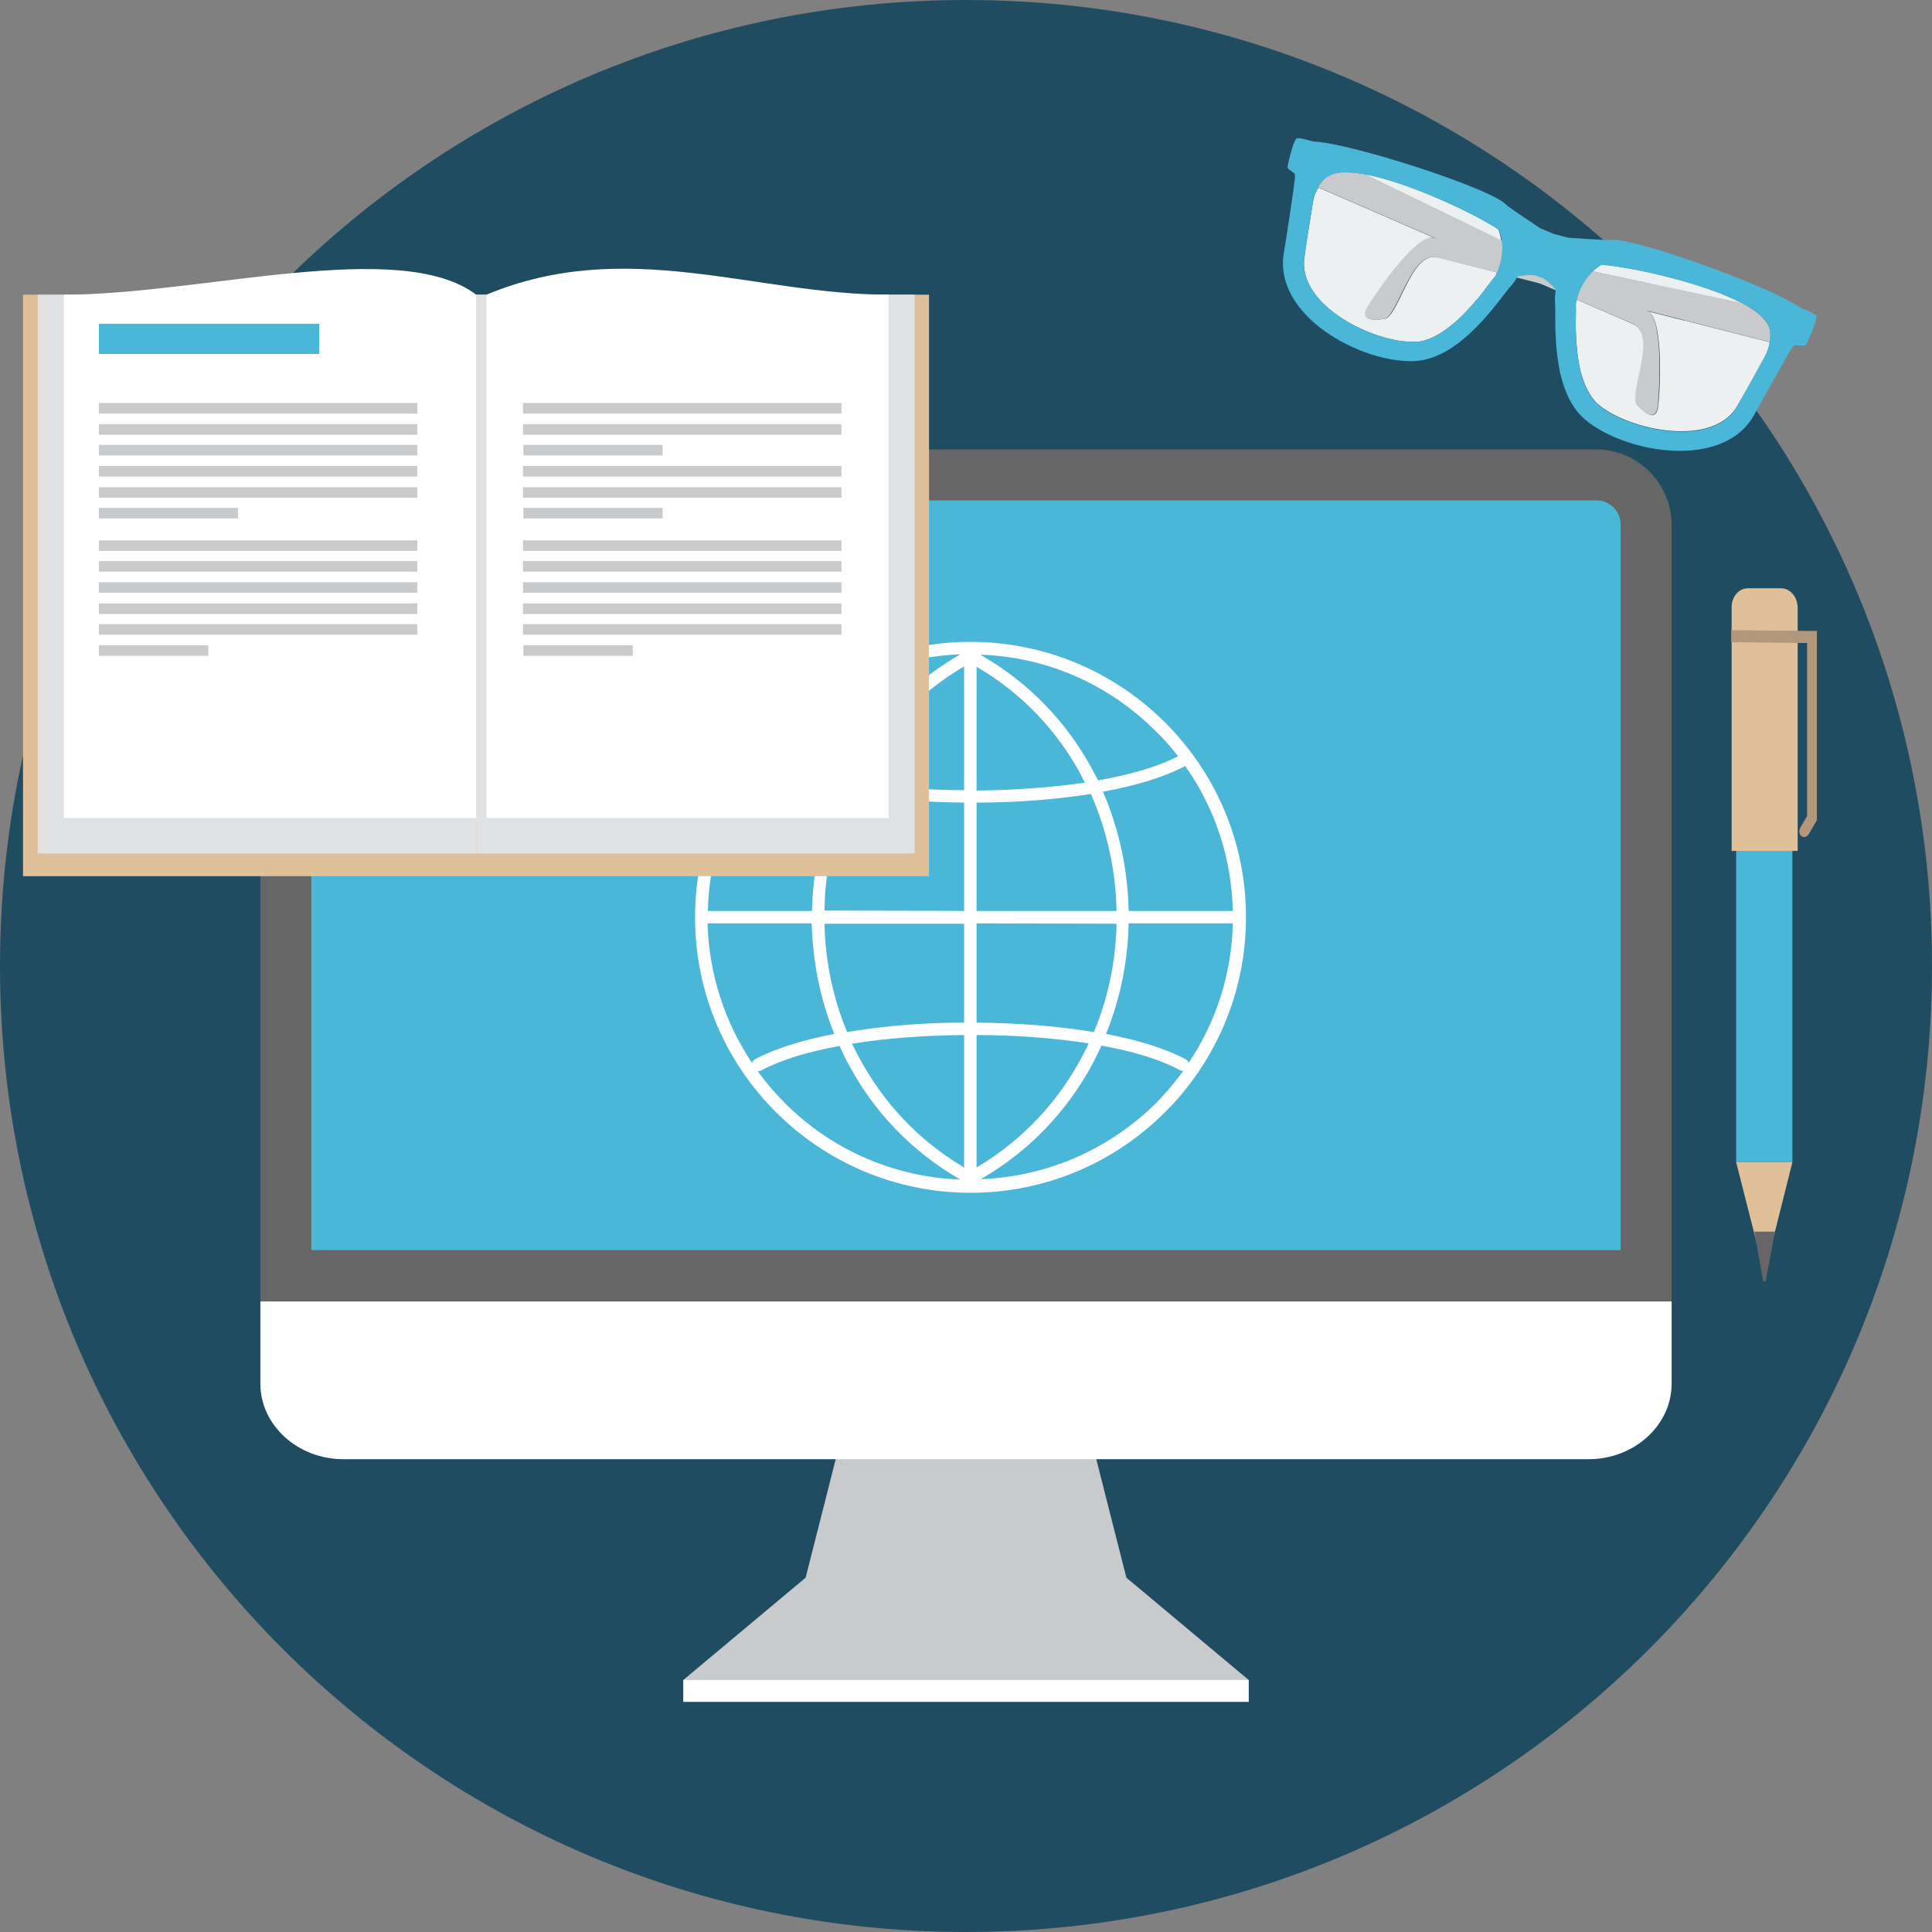
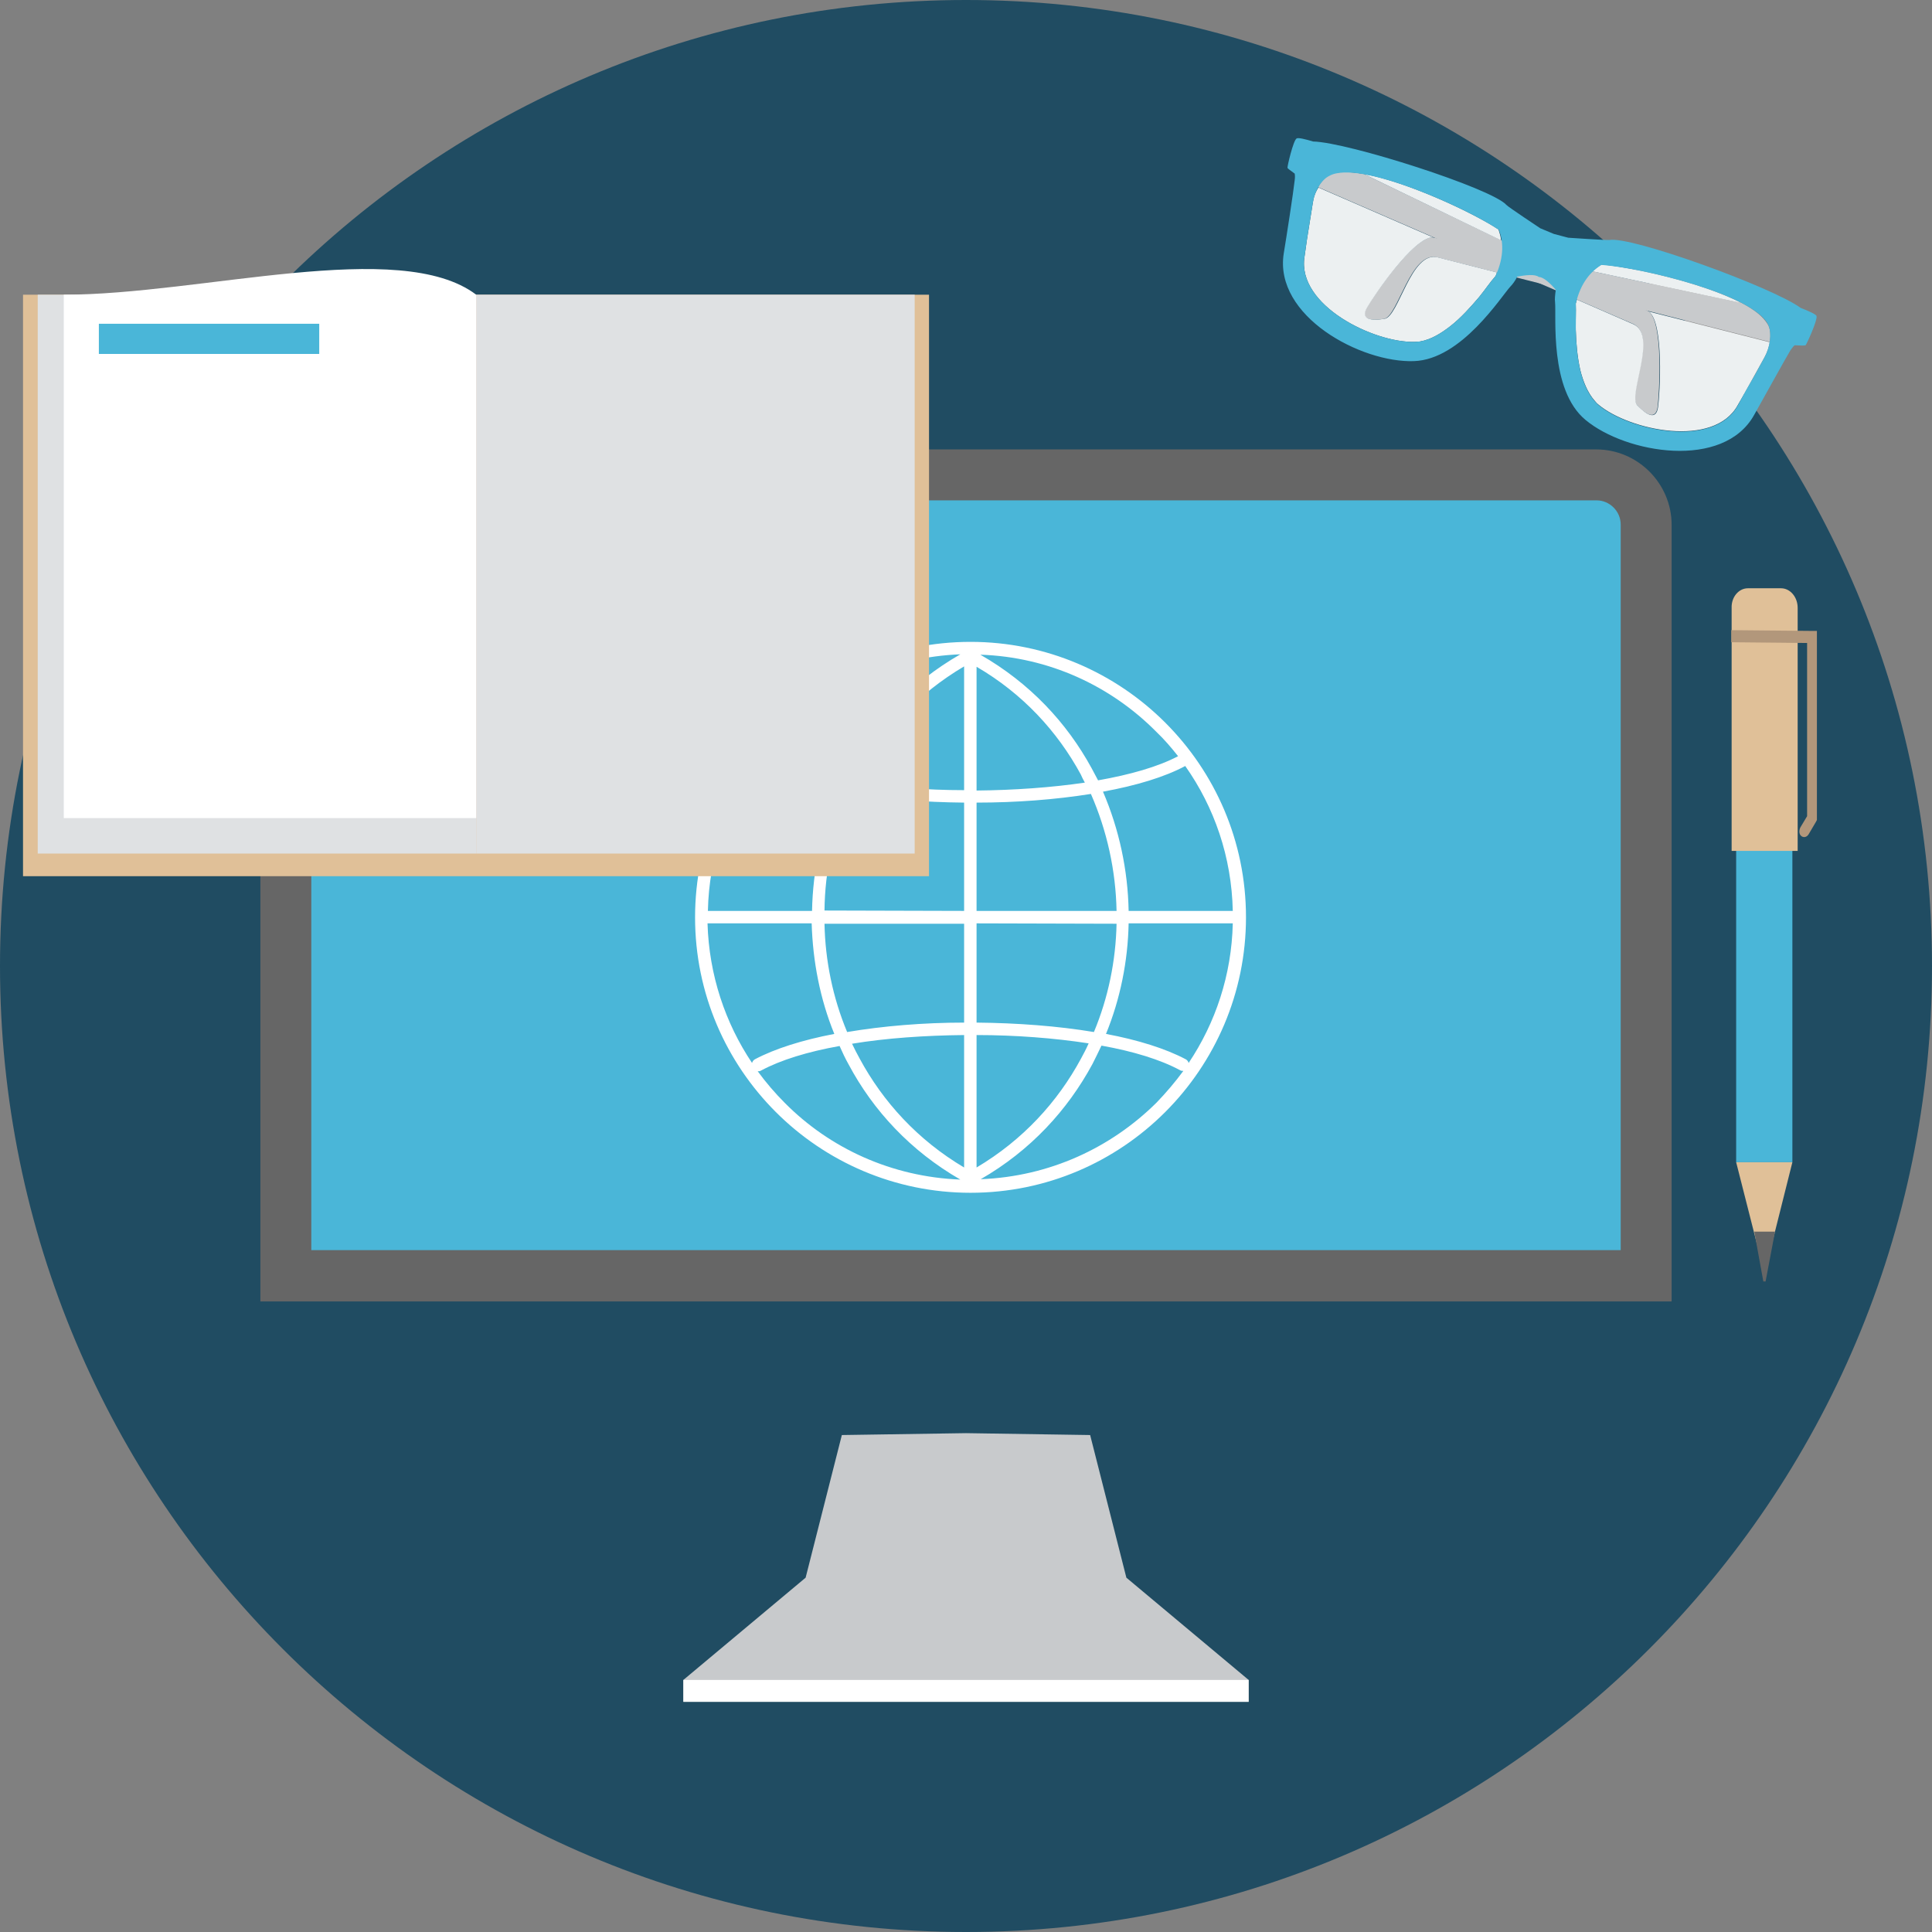
<svg xmlns="http://www.w3.org/2000/svg" id="Layer_1" x="0px" y="0px" viewBox="0 0 512 512" style="enable-background:new 0 0 512 512;" xml:space="preserve">
  <rect x="0" y="0" width="512" height="512" fill="#808080" stroke="none" />
  <style type="text/css"> .st0{fill:#204C62;} .st1{fill:#C8CACC;} .st2{fill:#FFFFFF;} .st3{fill:#666666;} .st4{fill:#4AB6D8;} .st5{fill:#E0C098;} .st6{fill:#B2977B;} .st7{fill:#DFE1E3;} .st8{fill:#ECF0F1;} </style>
  <path class="st0" d="M256,0c141.4,0,256,114.6,256,256S397.4,512,256,512C114.6,512,0,397.4,0,256S114.6,0,256,0z" />
  <path class="st1" d="M223.1,380.3l-9.6,37.8l-32.4,27.1v5.8H256h74.9v-5.8l-32.4-27.1l-9.6-37.8l-32.9-0.5L223.1,380.3z" />
  <path class="st2" d="M181.1,445.2v5.8H256h74.9v-5.8H181.1z" />
  <path class="st3" d="M88.9,119.1h334.1c11,0,20,9,20,20v205.8H69V139C69,128.1,78,119.1,88.9,119.1 C88.9,119.1,88.9,119.1,88.9,119.1z" />
  <path class="st4" d="M82.5,331.3h347V139c0-3.5-2.9-6.4-6.4-6.4H88.9c-3.5,0-6.4,2.9-6.4,6.4L82.5,331.3L82.5,331.3z" />
  <g>
-     <path class="st2" d="M443,344.9v21.8c0,11-9.9,20-22,20H91c-12.1,0-22-9-22-20v-21.8H443z" />
    <path class="st2" d="M257.2,170.1c20.1,0,38.4,8.2,51.6,21.4c13.2,13.2,21.4,31.4,21.4,51.6c0,20.1-8.2,38.4-21.4,51.6 c-13.2,13.2-31.4,21.4-51.6,21.4c-20.1,0-38.4-8.2-51.6-21.4c-13.2-13.2-21.4-31.4-21.4-51.6c0-20.1,8.2-38.4,21.4-51.6 C218.8,178.3,237,170.1,257.2,170.1z M314.2,280.7L314.2,280.7c0.4,0.2,0.7,0.6,0.8,1c7.1-10.6,11.4-23.3,11.7-37h-27.6 c-0.2,10-2.2,20-6,29.3C301.6,275.6,308.9,277.9,314.2,280.7z M313.6,283.8L313.6,283.8c-0.3,0-0.6,0-0.9-0.2 c-5.2-2.8-12.4-5-20.8-6.5c-0.8,1.7-1.6,3.3-2.4,4.9c-6.6,12.2-16.4,22.9-29.6,30.5c18.2-0.7,34.5-8.3,46.6-20.3 C309,289.6,311.4,286.8,313.6,283.8L313.6,283.8L313.6,283.8z M254.5,312.6L254.5,312.6c-13.2-7.6-23.1-18.3-29.6-30.5 c-0.9-1.6-1.7-3.3-2.4-4.9c-8.4,1.5-15.6,3.7-20.8,6.5c-0.3,0.2-0.6,0.2-0.9,0.2c2.2,3,4.6,5.8,7.2,8.4 C219.9,304.3,236.3,311.9,254.5,312.6L254.5,312.6z M199.3,281.7L199.3,281.7c0.1-0.4,0.4-0.8,0.8-1c5.3-2.8,12.6-5.1,21-6.7 c-3.8-9.3-5.7-19.3-6-29.3h-27.6C187.9,258.4,192.2,271.1,199.3,281.7L199.3,281.7L199.3,281.7z M187.6,241.4L187.6,241.4h27.6 c0.2-10.8,2.5-21.6,6.8-31.6c-8.7-1.6-16.3-3.9-21.8-6.8C192.5,213.9,187.9,227.1,187.6,241.4L187.6,241.4z M202.2,200.3 L202.2,200.3c5.3,2.8,12.7,4.9,21.2,6.4c0.5-1.1,1.1-2.1,1.6-3.2c6.6-12,16.4-22.6,29.5-30.1c-18.2,0.7-34.5,8.3-46.5,20.3 C205.9,195.9,203.9,198,202.2,200.3z M259.8,173.5L259.8,173.5c13.1,7.5,22.9,18,29.5,30.1c0.6,1.1,1.1,2.1,1.7,3.2 c8.5-1.5,15.9-3.6,21.2-6.4c-1.8-2.3-3.7-4.5-5.8-6.5C294.4,181.8,278,174.1,259.8,173.5L259.8,173.5z M314.1,203L314.1,203 c-5.4,2.9-13,5.2-21.8,6.8c4.3,10,6.6,20.8,6.8,31.6h27.6C326.4,227.1,321.8,213.9,314.1,203z M258.8,176.7L258.8,176.7v32.8 c10-0.1,19.9-0.8,28.7-2.1c-0.4-0.7-0.8-1.5-1.1-2.2C280.2,193.8,271,183.8,258.8,176.7z M258.8,212.7L258.8,212.7v28.7h37.1 c-0.2-10.6-2.5-21.2-6.8-31C279.7,211.9,269.3,212.7,258.8,212.7L258.8,212.7z M258.8,244.7L258.8,244.7V271 c10.8,0.1,21.5,0.9,31.1,2.5c3.8-9.1,5.8-18.9,6-28.7L258.8,244.7L258.8,244.7z M258.8,274.3L258.8,274.3v35.1 c12.3-7.3,21.5-17.4,27.7-28.9c0.7-1.3,1.4-2.6,2-4C279.4,275.1,269.1,274.3,258.8,274.3L258.8,274.3z M255.5,309.4L255.5,309.4 v-35.1c-10.3,0.1-20.6,0.8-29.7,2.3c0.6,1.3,1.3,2.6,2,3.9C234,292,243.2,302.1,255.5,309.4z M255.5,271L255.5,271v-26.2h-37 c0.2,9.8,2.2,19.6,6,28.7C234,271.9,244.7,271,255.5,271L255.5,271L255.5,271z M255.5,241.4L255.5,241.4v-28.7 c-10.5-0.1-20.9-0.9-30.2-2.4c-4.4,9.8-6.7,20.4-6.8,31L255.5,241.4L255.5,241.4z M255.5,209.4L255.5,209.4v-32.8 c-12.2,7.2-21.4,17.1-27.6,28.4c-0.4,0.7-0.8,1.4-1.1,2.2C235.6,208.6,245.5,209.4,255.5,209.4L255.5,209.4z" />
  </g>
  <path class="st5" d="M6.1,78.1h240.1v154.1H6.1V78.1z" />
  <path class="st4" d="M460.1,308H475V169.4h-14.9V308z" />
  <g>
    <path class="st5" d="M467.6,337.5L475,308h-14.9L467.6,337.5z" />
    <path class="st5" d="M463.2,155.9h8.8c2.4,0,4.4,2.3,4.4,5.2v64.4h-17.5v-64.4C458.8,158.2,460.8,155.9,463.2,155.9L463.2,155.9z" />
  </g>
  <path class="st3" d="M467.3,339.6h0.6l2.5-13.2h-5.5L467.3,339.6L467.3,339.6z" />
  <path class="st6" d="M458.8,167l21.4,0.2l1.3,0v1.6v48v0.5l-0.2,0.4l-2,3.4c-1,1.6-3.2,0.4-2.2-1.8l1.8-3v-45.9l-20.1-0.2L458.8,167 L458.8,167L458.8,167z" />
  <path class="st7" d="M242.4,78.1H126.2v148.1h116.2L242.4,78.1L242.4,78.1z" />
-   <path class="st2" d="M235.5,78.1c-35.5,0-69.4-15.5-106.6,0v138.7h106.6V78.1z" />
  <path class="st7" d="M10,78.1h116.2v148.1H10V78.1z" />
  <path class="st2" d="M16.9,78.1c36.4,0,89.1-15.3,109.3,0v138.7H16.9V78.1z" />
  <path class="st4" d="M26.2,85.8h58.4v8H26.2V85.8z" />
  <g>
-     <path class="st1" d="M26.2,143.2h84.4v2.8H26.2V143.2z M138.7,143.2L138.7,143.2H223v2.8h-84.4V143.2z M138.7,106.8L138.7,106.8 H223v2.8h-84.4V106.8z M138.7,134.6L138.7,134.6h36.9v2.8h-36.9V134.6z M138.7,129.1L138.7,129.1H223v2.8h-84.4V129.1z M138.7,123.5L138.7,123.5H223v2.8h-84.4V123.5z M138.7,117.9L138.7,117.9h36.9v2.8h-36.9V117.9z M138.7,112.4L138.7,112.4H223v2.8 h-84.4V112.4z M138.7,171L138.7,171h29v2.8h-29V171z M138.7,165.4L138.7,165.4H223v2.8h-84.4V165.4z M138.7,159.9L138.7,159.9H223 v2.8h-84.4V159.9z M138.7,154.3L138.7,154.3H223v2.8h-84.4V154.3z M138.7,148.7L138.7,148.7H223v2.8h-84.4V148.7z M26.2,106.8 L26.2,106.8h84.4v2.8H26.2V106.8z M26.2,134.6L26.2,134.6h36.9v2.8H26.2C26.2,137.4,26.2,134.6,26.2,134.6z M26.2,129.1L26.2,129.1 h84.4v2.8H26.2V129.1z M26.2,123.5L26.2,123.5h84.4v2.8H26.2V123.5z M26.2,117.9L26.2,117.9h84.4v2.8H26.2V117.9z M26.2,112.4 L26.2,112.4h84.4v2.8H26.2V112.4z M26.2,171L26.2,171h29v2.8h-29V171z M26.2,165.4L26.2,165.4h84.4v2.8H26.2V165.4z M26.2,159.9 L26.2,159.9h84.4v2.8H26.2V159.9z M26.2,154.3L26.2,154.3h84.4v2.8H26.2V154.3z M26.2,148.7L26.2,148.7h84.4v2.8H26.2V148.7z" />
    <path class="st1" d="M361.4,46.1l75.5,36.4c4,3,2.8,21.8,2.4,25.3c-0.5,3.5-2.9,2.3-5.5-0.5c-2.6-2.7,5.6-18.6-1.1-21.5l-83.4-36.2 c0.8-1.5,2.1-3,3.5-3.5C354.9,45.5,357.2,45.4,361.4,46.1L361.4,46.1L361.4,46.1z" />
    <path class="st1" d="M461.6,80.3l-82-17.4c-5,0-15.6,15.5-17.4,18.6c-1.8,3.1,0.9,3.6,4.6,3s7-18.1,14.1-16.3L469,90.6 c0.3-1.7,0.2-3.7-0.7-4.9C467.1,83.9,465.3,82.3,461.6,80.3L461.6,80.3z" />
  </g>
  <path class="st8" d="M467.6,94.7c-0.8,1.5-1.7,3-2.5,4.5c-1.5,2.7-3,5.5-4.6,8.2c-6.3,11.4-28.6,6.7-36.8-0.1c-0.4-0.3-0.7-0.6-1-1 c-2-2.2-3.2-5.4-3.9-8.2c-0.8-3.5-1.1-7.2-1.2-10.7c-0.1-2.2,0.1-4.7,0-7c0.1-0.3,0.2-0.7,0.3-1l14.9,6.5c6.7,2.9-1.5,18.8,1.1,21.5 c2.6,2.7,5,4,5.5,0.5c0.5-3.5,1.6-22.3-2.4-25.3l-0.3-0.1l32.3,8.2C468.8,92,468.3,93.4,467.6,94.7 C467.6,94.7,467.6,94.7,467.6,94.7z M422,71.9L422,71.9l39.5,8.4c-10.5-5.5-29.5-9.6-37.2-10.2C423.6,70.6,422.8,71.2,422,71.9z M347.9,53.8L347.9,53.8c-0.3,1.7-0.5,3.4-0.8,5c-0.5,3.1-1,6.2-1.4,9.3c-2,12.9,18.5,22.8,29.2,22.5c0.5,0,0.9-0.1,1.4-0.1 c3-0.5,5.8-2.3,8.1-4.1c2.8-2.2,5.3-5,7.6-7.7c1.4-1.7,2.8-3.8,4.3-5.5c0.2-0.3,0.3-0.7,0.4-1l-15.7-4c-7.1-1.8-10.3,15.8-14.1,16.3 c-3.7,0.6-6.4,0.1-4.6-3c1.8-3.1,12.3-18.6,17.4-18.6l0.3,0.1l-30.6-13.3C348.6,50.9,348.1,52.3,347.9,53.8L347.9,53.8z M397.8,63.7 L397.8,63.7l-36.4-17.6c11.7,2.1,29.2,10.4,35.7,14.7C397.4,61.7,397.7,62.6,397.8,63.7z" />
-   <path class="st4" d="M348,37.5c9.2,0.2,47.3,12.4,51.2,16.8c0.4,0.5,9,6.2,9,6.2l3.6,1.5l3.8,1c0,0,10.3,0.7,10.9,0.6 c5.7-1.1,43.2,12.5,50.7,18c2.1,0.8,4.3,1.8,4.2,2.2c0.3,1-2.6,7.4-2.9,7.7c-0.2,0.1-1.3,0.1-2.9,0c-0.4,0.3-0.7,0.8-1.1,1.3 c-1.5,2.5-7.5,13.4-9.6,17.1c-8.1,14.7-34,10.3-44.7,1.4c-9.7-8-7.7-27.6-8.1-31.3c-0.1-0.7,0-1.8,0.2-3.2c-1.4-1.7-3.3-3.4-4.5-3.4 c-1-0.8-3.5-0.5-5.7-0.1c-0.6,1.2-1.3,2.1-1.8,2.6c-2.5,2.7-13,19.4-25.6,19.8c-14,0.5-37.1-11.9-34.5-28.5 c0.7-4.2,2.6-16.5,2.9-19.4c0.1-0.7,0.1-1.3,0-1.8c-1.1-0.8-1.8-1.3-1.9-1.5c-0.1-0.3,1.5-7.2,2.4-7.8C344,36.4,346,36.9,348,37.5 L348,37.5z M347.9,53.8L347.9,53.8c-0.3,1.7-0.5,3.4-0.8,5c-0.5,3.1-1,6.2-1.4,9.3c-2,12.9,18.5,22.8,29.2,22.5 c0.5,0,0.9-0.1,1.4-0.1c3-0.5,5.8-2.3,8.1-4.1c2.8-2.2,5.3-5,7.6-7.7c1.4-1.7,2.8-3.8,4.3-5.5c2.5-5.4,2-9.6,0.9-12.3 c-8.6-5.8-37.1-18.7-44.9-14.3C350.2,47.6,348.4,50.6,347.9,53.8L347.9,53.8L347.9,53.8z M467.6,94.7L467.6,94.7 c1.6-2.9,1.9-6.4,1.1-8.4c-3.4-8.2-33.9-15.4-44.3-16.1c-2.5,1.5-5.5,4.5-6.8,10.3c0.1,2.2,0,4.7,0,7c0.1,3.6,0.4,7.3,1.2,10.7 c0.7,2.9,1.9,6,3.9,8.2c0.3,0.3,0.6,0.7,1,1c8.2,6.8,30.5,11.5,36.8,0.1c1.5-2.8,3-5.5,4.6-8.2C465.9,97.7,466.7,96.2,467.6,94.7 C467.6,94.7,467.6,94.7,467.6,94.7z" />
+   <path class="st4" d="M348,37.5c9.2,0.2,47.3,12.4,51.2,16.8c0.4,0.5,9,6.2,9,6.2l3.6,1.5l3.8,1c0,0,10.3,0.7,10.9,0.6 c5.7-1.1,43.2,12.5,50.7,18c2.1,0.8,4.3,1.8,4.2,2.2c0.3,1-2.6,7.4-2.9,7.7c-0.2,0.1-1.3,0.1-2.9,0c-0.4,0.3-0.7,0.8-1.1,1.3 c-1.5,2.5-7.5,13.4-9.6,17.1c-8.1,14.7-34,10.3-44.7,1.4c-9.7-8-7.7-27.6-8.1-31.3c-0.1-0.7,0-1.8,0.2-3.2c-1.4-1.7-3.3-3.4-4.5-3.4 c-1-0.8-3.5-0.5-5.7-0.1c-0.6,1.2-1.3,2.1-1.8,2.6c-2.5,2.7-13,19.4-25.6,19.8c-14,0.5-37.1-11.9-34.5-28.5 c0.7-4.2,2.6-16.5,2.9-19.4c0.1-0.7,0.1-1.3,0-1.8c-1.1-0.8-1.8-1.3-1.9-1.5c-0.1-0.3,1.5-7.2,2.4-7.8C344,36.4,346,36.9,348,37.5 L348,37.5z M347.9,53.8L347.9,53.8c-0.3,1.7-0.5,3.4-0.8,5c-0.5,3.1-1,6.2-1.4,9.3c-2,12.9,18.5,22.8,29.2,22.5 c0.5,0,0.9-0.1,1.4-0.1c3-0.5,5.8-2.3,8.1-4.1c2.8-2.2,5.3-5,7.6-7.7c1.4-1.7,2.8-3.8,4.3-5.5c2.5-5.4,2-9.6,0.9-12.3 c-8.6-5.8-37.1-18.7-44.9-14.3C350.2,47.6,348.4,50.6,347.9,53.8L347.9,53.8L347.9,53.8z M467.6,94.7L467.6,94.7 c1.6-2.9,1.9-6.4,1.1-8.4c-3.4-8.2-33.9-15.4-44.3-16.1c-2.5,1.5-5.5,4.5-6.8,10.3c0.1,2.2,0,4.7,0,7c0.1,3.6,0.4,7.3,1.2,10.7 c0.7,2.9,1.9,6,3.9,8.2c0.3,0.3,0.6,0.7,1,1c8.2,6.8,30.5,11.5,36.8,0.1c1.5-2.8,3-5.5,4.6-8.2C467.6,94.7,467.6,94.7,467.6,94.7z" />
  <rect x="-174.9" y="-208.8" class="st0" width="109" height="109" />
  <rect x="-65.9" y="-208.8" class="st5" width="109" height="109" />
</svg>